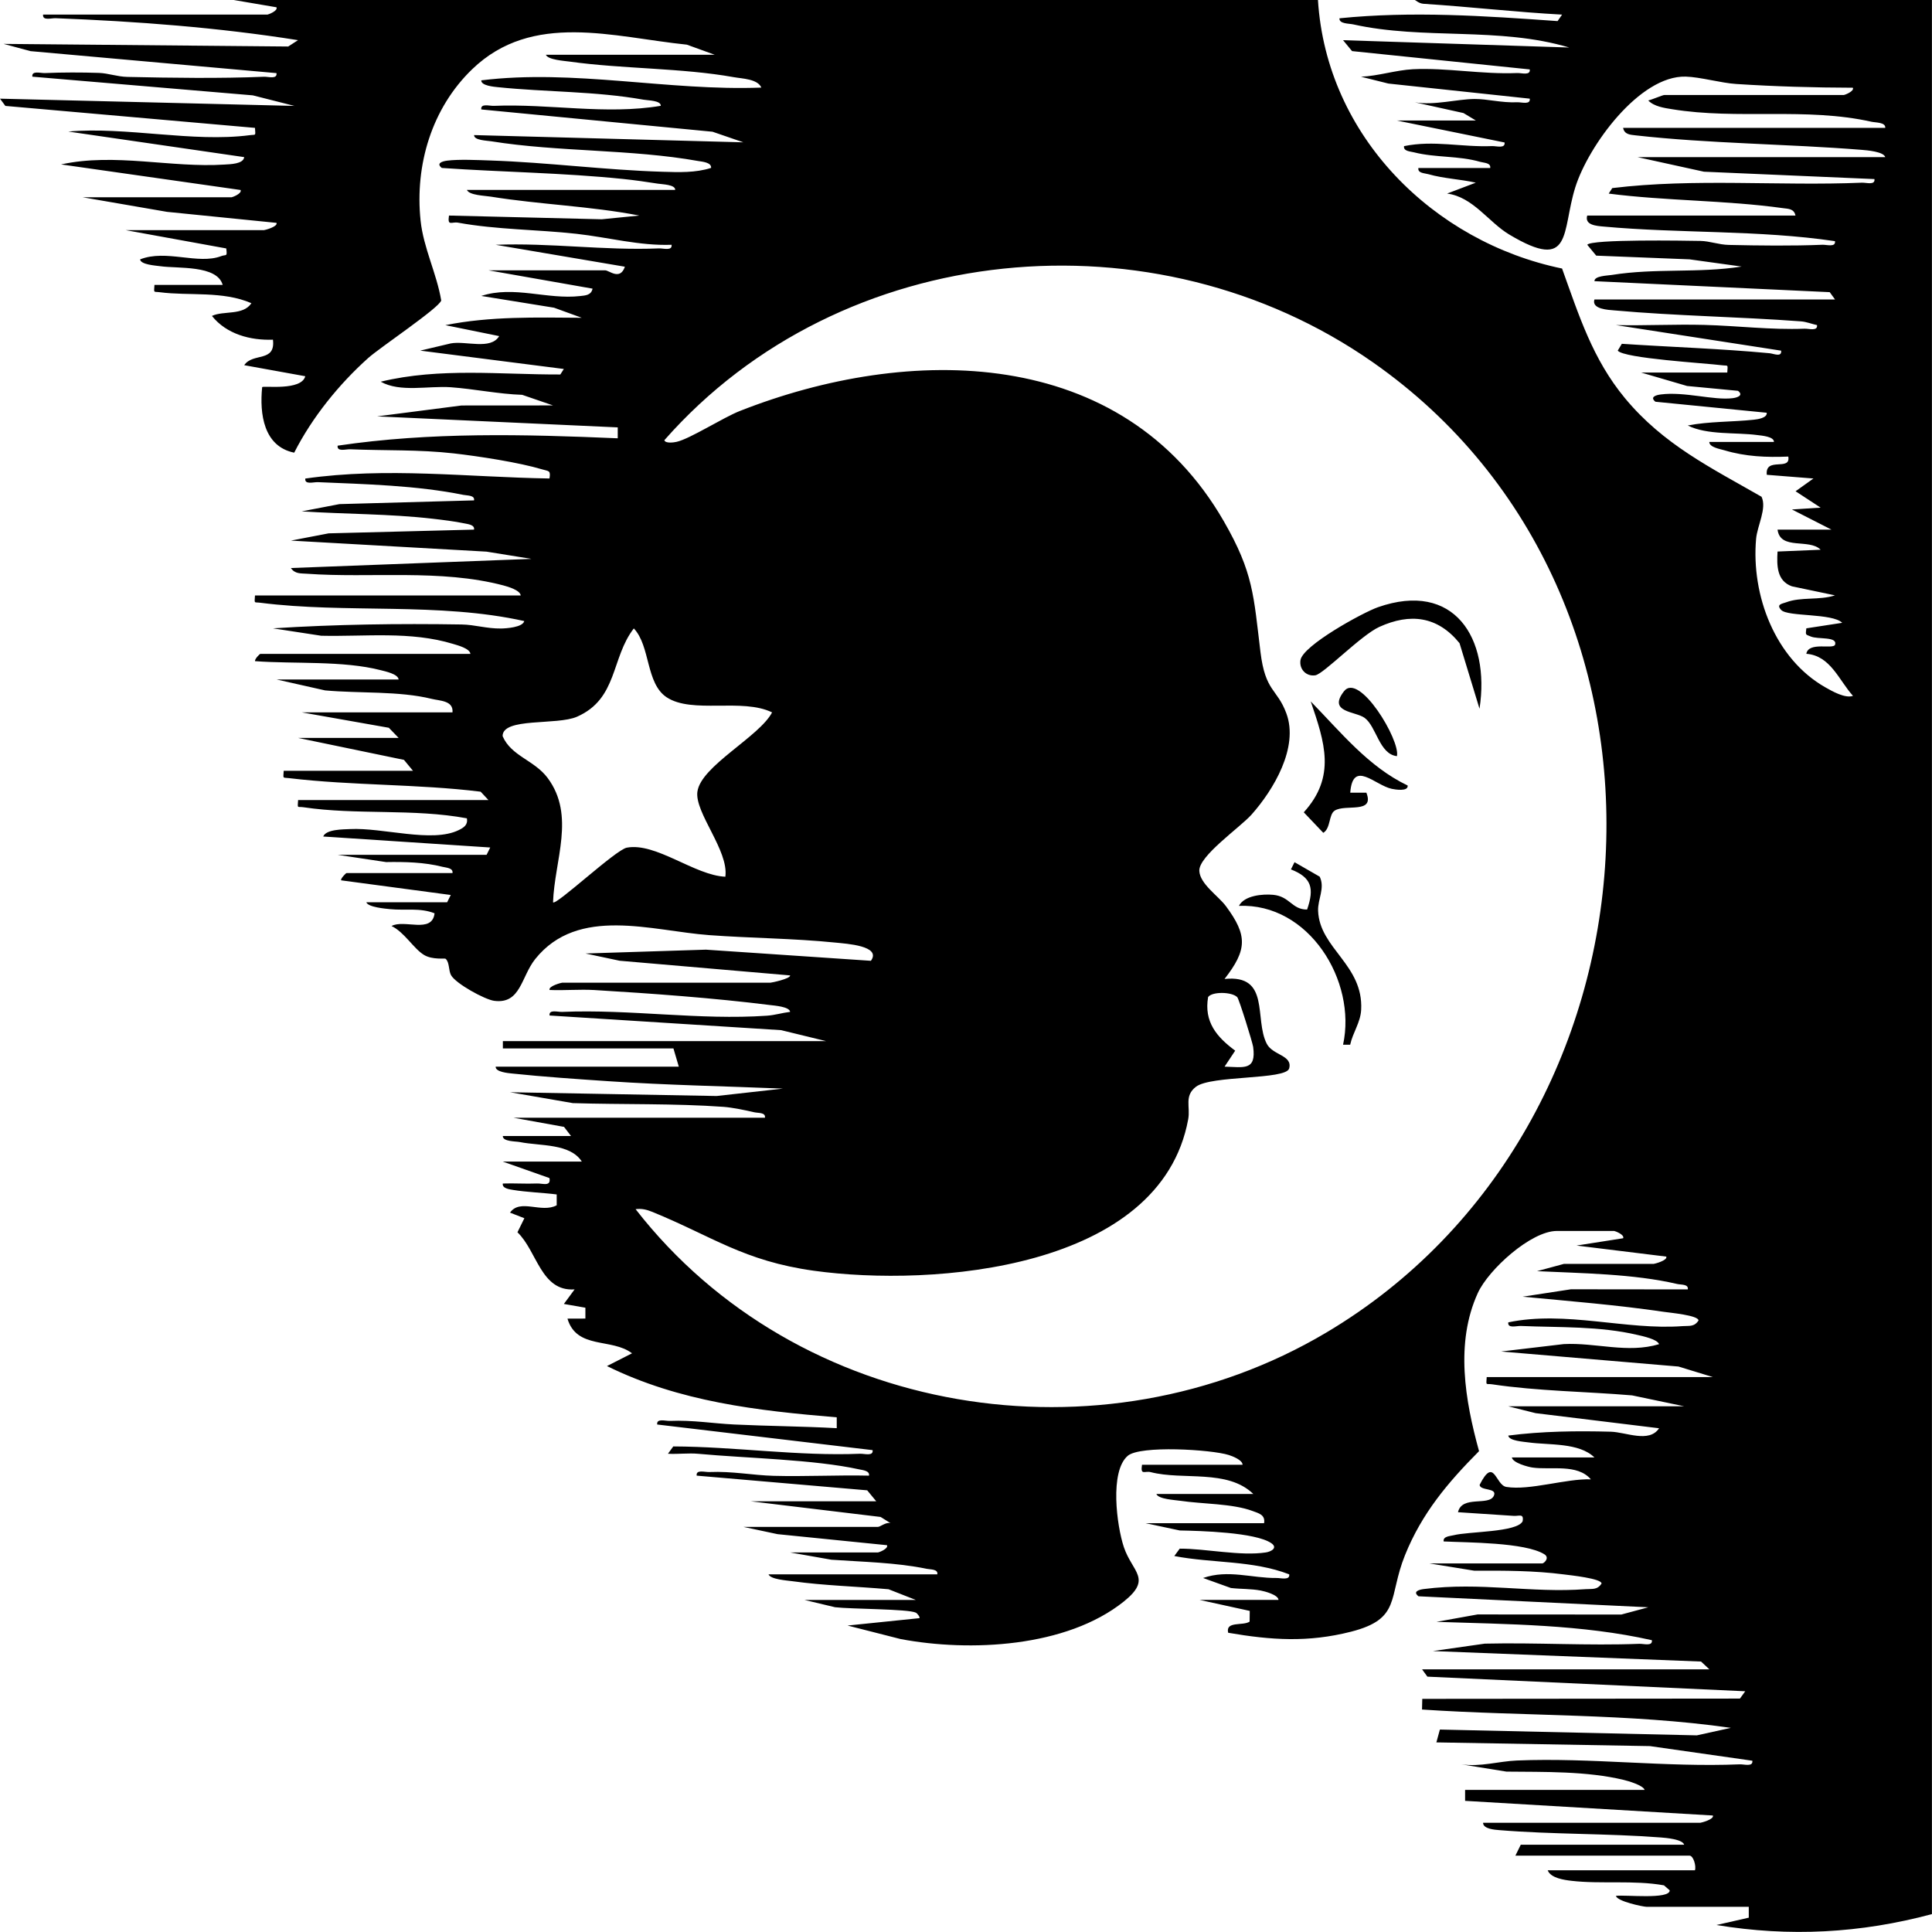
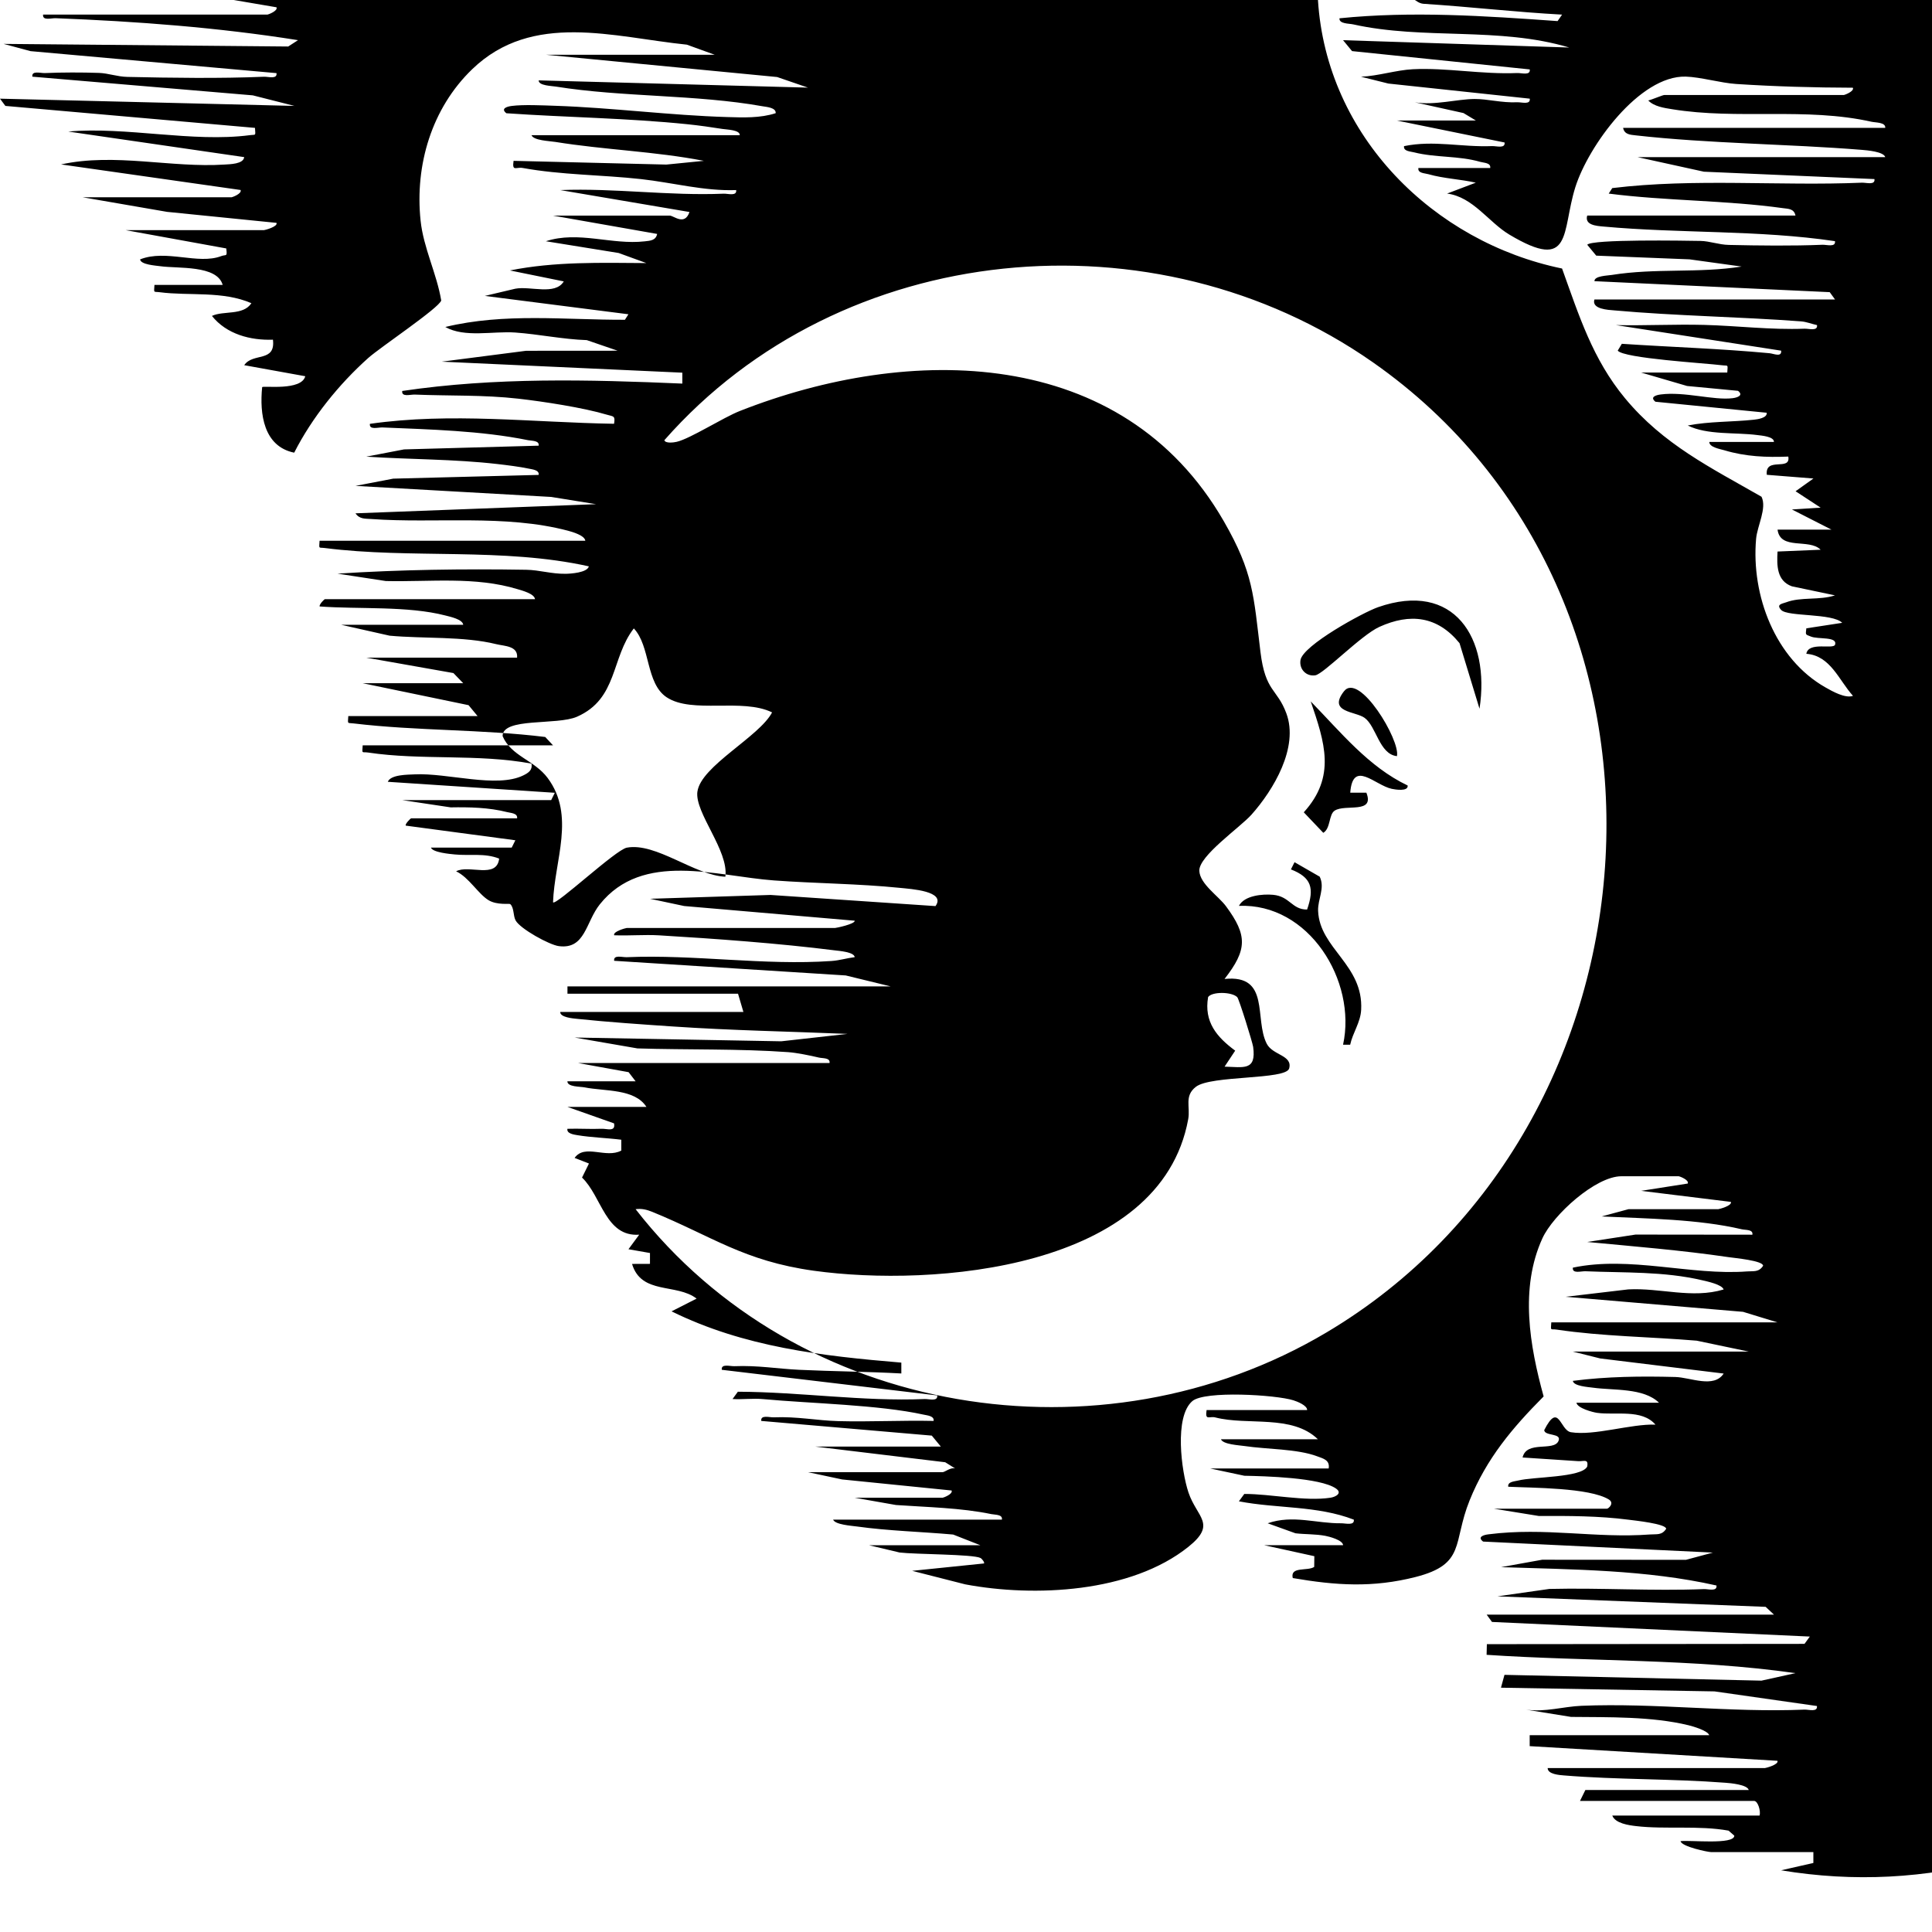
<svg xmlns="http://www.w3.org/2000/svg" viewBox="0 0 600 600">
-   <path d="m439.4 0c.16 0 1.24 1.09 2.7 1.18 14.37.92 28.66 2.59 43.02 3.36l-1.4 2.01c-22.55-1.61-45.2-3.15-67.73-.87-.18 1.75 2.96 1.6 4.25 1.89 22 4.89 45.27.66 67.11 7.19l-70.25-2.28 2.79 3.39 55.19 5.69c.26 1.98-2.53 1.07-3.89 1.12-11.03.46-21.94-1.7-32.4-1.18-5.18.26-10.85 2.11-16.12 2.33l8.5 2.12 43.91 4.69c.26 1.99-2.52 1.06-3.88 1.12-4.91.22-9.23-1.05-13.28-1.02-5.48.05-12.5 2.06-18.52 1.03l15.1 3.34 3.85 2.32h-24.54l33.45 6.82c.26 1.98-2.53 1.07-3.89 1.12-9.54.38-18.12-1.89-27.33.01-.26 1.6 1.97 1.64 3.1 1.93 6.72 1.7 13.88 1.01 20.54 2.95 1.17.34 3.37.26 3.12 1.92h-22.31c-.25 1.65 1.96 1.58 3.12 1.92 4.76 1.36 9.9 1.54 14.71 2.63l-8.91 3.38c8.04 1.04 12.89 8.89 19.29 12.72 19.83 11.86 16.18-.89 20.54-14.72 4.02-12.76 19.89-34.71 34.28-34.32 4.56.13 10.95 1.99 15.68 2.29 12.02.78 24.19 1.13 36.23 1.16.48 1.14-2.6 2.26-2.78 2.26h-55.76c-.52 0-3.82 1.43-5.01 1.7 1.79 1.87 4.94 2.32 7.37 2.71 20.43 3.35 41.53-.67 61.97 3.9 1.31.29 4.43.14 4.26 1.9h-81.41c.41 2.06 2.18 2.13 3.86 2.32 23 2.59 47.15 2.64 70.29 4.51 1.51.12 6.77.54 7.26 2.25h-76.95l20.64 4.53 52.96 2.29c.26 1.98-2.53 1.07-3.89 1.12-25.82 1.08-51.8-1.43-77.54 1.68l-1.1 1.71c17.89 2.3 36.26 2.03 54.12 4.52 1.68.23 3.44.15 3.88 2.3h-64.68c-.87 2.98 2.92 3.22 5 3.41 23.92 2.19 48.15 1.02 71.95 4.54.26 1.98-2.53 1.07-3.89 1.12-9.35.39-19.67.26-29.06.05-3.18-.07-5.92-1.19-8.82-1.24-4.82-.08-33.84-.59-35.17 1.19l2.79 3.38 28.98 1.15 16.18 2.24c-13.51 2.12-26.67.42-40.37 2.61-1.32.21-5.41.28-5.34 1.93l73.06 3.41 1.65 2.27h-74.72c-.97 3.04 4.39 3.24 6.14 3.39 19.23 1.73 38.73 1.97 57.99 3.41 1.76.13 3.32.81 5 1.16.27 1.97-2.53 1.07-3.88 1.12-10.57.4-20.83-.91-31.19-1.18-9.1-.24-18.27.26-27.36.06l51.29 7.94c.23 2.14-2.34.92-3.57.8-15.27-1.44-30.61-1.91-45.91-2.93l-1.27 2.12c1.87 2.41 27.29 3.9 32.36 4.54 2.03.26 1.82-.44 1.66 2.26h-26.77l14.29 4.18 15.81 1.5c1.8 1.4-.14 2.1-1.67 2.29-5.93.73-14.94-2.12-22.32-1.16-1.53.2-3.45.79-1.66 2.26l34.57 3.42c.2 1.65-2.92 2.04-3.99 2.16-6.74.73-13.85.49-20.53 1.8 6.04 3.02 14.88 2.08 21.61 2.97 1.22.16 5.22.44 5.15 2.14h-20.07c-.02 1.66 3.4 2.2 4.7 2.59 6.57 1.97 13.01 2.23 19.83 1.95.83 4.66-7.26-.08-6.68 5.66l14.49 1.15-5.55 3.96 7.78 5.09-8.91.57 12.26 6.25h-16.73c.84 6.52 9.84 2.65 13.38 6.25l-13.38.56c-.25 4.31-.26 9.11 4.45 10.8l13.39 2.81c-4.82 1.6-10.58.41-15.17 2.16-1.16.44-3.22.59-1.54 2.38 2.02 2.15 15.94.94 18.95 3.99l-11.14 1.71c-.3 2.25-.21 1.86 1.38 2.54 2.21.95 8.34-.08 7.55 2.53-.48 1.58-8.25-1.05-8.93 2.84 7.51.56 10.12 8.24 14.49 13.06-2.42.87-6.47-1.44-8.56-2.63-15.62-8.86-23.08-28.56-21.53-46.14.36-4.06 3.41-9.5 1.69-13.06-15.72-9.02-30.48-16.2-42.42-30.62-10.05-12.14-14.26-25.63-19.53-40.26-39.86-8.23-73.18-41.04-75.81-83.41h-336.81l13.38 2.28c.48 1.14-2.6 2.26-2.78 2.26h-69.71c-.25 1.99 2.52 1.08 3.89 1.13 25.22.98 50.41 2.87 75.28 6.82l-3.05 1.97-88.38-.81 8.37 2.25 76.38 6.83c.26 1.98-2.53 1.07-3.89 1.12-13.64.57-28.75.36-42.44.05-3.18-.07-5.87-1.14-8.82-1.24-5.38-.18-11.41-.18-16.79.05-1.36.06-4.15-.86-3.89 1.12l68.47 5.8 12.93 3.28-91.44-2.25 1.66 2.25 77.52 6.82c.16 2.66.37 2-1.65 2.27-17.75 2.31-38.29-2.71-56.33-1.13l54.63 7.94c-.22 2.18-4.48 2.2-6.08 2.31-16.55 1.09-34.09-3.7-50.79-.04l55.75 7.94c.48 1.14-2.6 2.26-2.78 2.26h-46.28l26.22 4.53 34 3.42c.45 1.2-3.67 2.26-3.9 2.26h-42.94l31.23 5.68c.35 2.76-.02 1.8-1.55 2.38-7.21 2.75-17.11-2.18-25.21 1.02.19 1.65 4.86 1.92 6.27 2.12 5.49.78 17.63-.42 19.38 5.81h-21.19c-.15 2.66-.38 2.01 1.65 2.27 9.11 1.19 19.56-.47 28.46 3.41-2.59 3.92-8.63 2.24-12.26 3.95 4.54 5.69 11.97 7.64 18.95 7.38.85 7.18-6.25 3.92-8.92 7.92l18.96 3.43c-1.2 4.61-12.88 2.88-13.39 3.38-.84 8.34.47 18.43 9.95 20.36 5.57-10.96 13.9-21.26 22.99-29.4 3.66-3.28 22.07-15.58 22.67-17.87-1.39-8.36-5.53-16.33-6.41-24.82-1.81-17.3 3.49-34.91 16.02-46.99 18.74-18.07 43.85-9.97 66.68-7.63l8.63 3.13h-52.42c.63 1.58 5.69 1.89 7.39 2.13 16.47 2.3 34.86 1.94 51.01 4.84 2.62.47 7.35.53 8.52 3.23-29 1.1-58.12-5.79-86.98-2.25-.1 1.67 4.01 2 5.15 2.12 15.08 1.56 30.24 1.22 45.25 3.89 1.38.25 5.4.22 5.35 1.9-17.14 2.87-34.46-.71-51.86.01-1.36.06-4.15-.86-3.89 1.12l71.82 6.92 9.58 3.29-83.63-2.25c-.07 1.65 4.02 1.71 5.34 1.93 20.89 3.34 43.47 2.41 64.25 6.12 1.19.21 4.17.4 4.01 2.14-4.82 1.56-10.05 1.35-15.09 1.2-17.74-.53-35.71-2.91-53.43-3.5-3.89-.13-9.8-.42-13.46.05-1.63.21-3.46.86-1.65 2.27 18.67 1.29 37.69 1.5 56.31 3.42 3.39.35 7.46.92 10.83 1.46 1.33.21 5.42.27 5.34 1.94h-64.68c.68 1.67 5.6 1.79 7.43 2.09 15.3 2.47 30.87 2.92 46.1 5.87l-11.65 1.16-47.45-1.16c-.52 3.46.84 1.85 2.81 2.21 12 2.19 24.65 2.12 36.77 3.46 9.88 1.1 19.6 3.77 29.55 3.41.26 1.98-2.53 1.07-3.89 1.12-17.03.71-33.75-1.78-50.75-1.12l40.14 6.81c-1.5 4.39-4.89 1.12-6.13 1.12h-36.25l32.34 5.69c-.42 2.06-2.19 2.11-3.86 2.3-10.26 1.17-20.6-3.34-30.7-.03l22.6 3.65 8.61 3.13c-14.21-.09-28.39-.51-42.37 2.29l16.72 3.4c-2.65 4.41-10.37 1.39-15.04 2.27l-9.48 2.24 44.6 5.7-1.09 1.71c-18.68.06-37.38-2.21-55.78 2.24 6.04 3.4 14.77 1.23 21.73 1.72 7.31.52 14.84 2.12 22.21 2.36l9.58 3.29-28.42.02-26.21 3.38 74.72 3.42v3.39c-29.1-1.25-58.1-1.99-86.99 2.29-.26 1.98 2.53 1.07 3.89 1.12 10.8.45 21.4.05 32.21 1.28 7.72.88 20.21 2.79 27.5 4.98 1.97.59 2.62.23 2.19 2.81-25.4-.41-50.56-3.59-75.83.02-.26 1.98 2.53 1.07 3.89 1.12 14.79.63 30.65 1 45.21 3.95 1.2.24 3.6.08 3.3 1.71l-41.8 1.16-11.72 2.25c13.46.88 27.3.75 40.69 2.29 2.91.33 7 .84 9.76 1.43 1.07.23 3.35.41 3.07 1.95l-45.15 1.16-11.72 2.25 60.76 3.43 13.95 2.25-74.71 2.84c1.27 1.88 3.05 1.63 4.95 1.77 19.7 1.43 41.55-1.54 61.1 3.65 1.3.35 5.15 1.45 5.32 3.1h-82.53c-.15 2.7-.37 2 1.66 2.26 26.69 3.41 55.32-.24 81.97 5.69-.49 1.97-5.67 2.29-7.21 2.31-4.48.06-8.09-1.18-12.24-1.25-19.56-.32-39.13-.05-58.6 1.2l15 2.3c13.67.31 27.73-1.5 40.99 2.55 1.38.42 5.14 1.39 5.34 3.08h-65.24c-.19 0-1.75 1.53-1.67 2.26 12.2.91 27.37-.22 39.07 2.81 1.39.36 5.36 1.17 5.54 2.88h-37.92l15.07 3.39c10.51.97 22.99.13 33.1 2.63 2.53.63 6.81.5 6.48 4.19h-46.84l27.07 4.79 3.04 3.15h-31.23l32.89 6.82 2.8 3.39h-40.15c-.14 2.6-.41 2.03 1.65 2.28 19.64 2.35 39.91 1.79 59.51 4.21l2.42 2.59h-59.11c-.19 2.84-.28 1.95 1.68 2.24 16.53 2.48 34.05.34 50.73 3.44.4 2.03-.96 2.89-2.53 3.66-8.27 4.06-23.56-.84-33.77-.32-2.07.11-7.41.03-8.31 2.31l51.87 3.41-1.13 2.27h-46.28l15.07 2.26c5.82-.1 11.85.03 17.52 1.47 1.14.29 3.35.32 3.1 1.94h-32.9c-.21 0-1.99 1.82-1.67 2.26l34.03 4.55-1.13 2.27h-25.09c.54 1.52 5.88 1.98 7.39 2.13 4.63.47 9.29-.5 13.8 1.29-.75 6.44-9.42 1.77-13.37 3.95 3.94 1.83 6.9 7.08 10.13 9 2.62 1.55 6.41.95 6.67 1.17 1.24 1.09.88 3.61 1.68 5.08 1.44 2.63 10.49 7.6 13.41 7.98 8.25 1.09 8.33-7.47 12.75-12.99 13.33-16.62 36.15-8.73 54.07-7.41 12.77.94 26.36 1.01 39.01 2.3 3.61.37 14.52 1.01 11.16 5.67l-51.24-3.46-37.4 1.19 10.6 2.25 52.96 4.56c.07 1.05-5.8 2.26-6.13 2.26h-64.68c-.22 0-4.35 1.06-3.9 2.26 4.61.2 9.3-.25 13.92.02 17.37 1.04 37.33 2.49 54.52 4.66 1.35.17 6.1.5 6.26 2.12-2.43.29-4.73 1.02-7.2 1.19-20.92 1.45-42.44-2.07-63.62-1.18-1.36.06-4.15-.86-3.89 1.12l71.92 4.55 13.95 3.4h-100.37v2.27h52.97l1.67 5.67h-56.88c-.1 1.68 4 2.01 5.15 2.13 9.56 1.01 20.35 1.74 29.99 2.39 17.97 1.22 36.08 1.54 54.07 2.29l-20.58 2.3-64.17-1.17 19.52 3.38c15.3.48 31.62.06 46.81 1.16 2.71.2 6.79 1.04 9.51 1.68 1.25.29 3.6 0 3.33 1.7h-78.07l15.67 2.84 2.18 2.84h-21.19c-.02 1.77 3.92 1.6 5.39 1.89 6.27 1.25 15.5.35 19.15 6.05h-24.54l14.49 5.12c.53 2.75-2.17 1.61-3.88 1.68-3.52.15-7.09-.12-10.6.01-.3 1.49 2.05 1.8 3.05 1.97 4.38.73 9.24.86 13.68 1.42v3.37c-4.77 2.56-11.34-2.18-14.5 2.28l4.46 1.74-2.15 4.36c6.14 5.88 7.28 18.46 17.75 17.74l-3.33 4.52 6.68 1.17v3.37s-5.57.02-5.57.02c2.88 9.65 13.78 5.94 20.05 10.77l-7.78 3.96c22.56 11.11 46.63 13.85 71.36 15.92v3.37c-10.55-.58-21.2-.64-31.77-1.14-6.76-.32-12.82-1.42-20.1-1.12-1.36.05-4.15-.86-3.89 1.12l66.9 7.96c.26 1.98-2.53 1.07-3.89 1.12-19.16.8-38.79-2.21-58.02-2.27l-1.65 2.27c3.12.18 6.34-.27 9.46.02 15.01 1.39 35.88 1.74 49.91 4.83 1.08.24 3.34.4 3.07 1.95-9.84-.22-19.75.32-29.59.06-6.61-.18-12.8-1.48-20.04-1.18-1.36.06-4.15-.86-3.89 1.12l52.96 4.56 2.8 3.4h-39.03l40.39 4.87 3.1 1.93c-1.38-.43-3.23 1.15-3.9 1.15h-41.82l10.61 2.26 34 3.43c.48 1.14-2.6 2.25-2.78 2.25h-27.32l12.83 2.26c9.66.68 20.14.86 29.58 2.82 1.22.25 3.59.06 3.31 1.72h-52.42c.63 1.58 5.69 1.89 7.39 2.13 9.84 1.37 19.98 1.62 29.89 2.5l8.45 3.32h-34.57l9.49 2.26c4.87.59 22.76.52 25.1 1.69.51.26 1.4 1.46 1.1 1.71l-22.3 2.29 16.49 4.2c21.45 4.04 51.46 2.63 69.3-11.66 8.91-7.14 2.64-9.1.02-16.88-2.21-6.6-4.47-23.53 1.21-28.38 3.86-3.29 25.96-1.96 31.38-.24 1.1.35 4.28 1.55 4.27 3.03h-31.23c-.53 3.44.84 1.81 2.71 2.29 10.09 2.6 23.8-1.03 31.86 6.78h-30.11c.65 1.62 5.65 1.85 7.4 2.11 6.78 1.02 16.29.84 22.51 3.19 1.81.68 3.99 1.14 3.54 3.77h-36.8l10.61 2.26c6.26.12 23.55.56 28.45 3.96 2.1 1.46-.11 2.62-1.69 2.86-7.92 1.21-18.59-1.2-26.77-1.17l-1.68 2.29c11.82 2.28 24.32 1.29 35.69 5.69.28 1.93-2.58 1.12-3.9 1.13-7.73.09-15.02-2.72-22.85 0l8.64 3.11c3.12.36 6.15.21 9.26.79 1.14.21 5.44 1.31 5.52 2.9h-24.54l15.61 3.42-.04 3.33c-2.04 1.4-7.55-.25-6.66 3.46 13.39 2.3 24.81 3.07 38.15-.33 15.69-4.01 11.44-10.57 16.77-23.78 5.24-13 13.31-22.56 22.99-32.29-4.33-15.72-7.46-33.59-.39-49.09 3.35-7.35 16.56-19.29 24.53-19.29h17.84c.18 0 3.26 1.11 2.78 2.26l-14.48 2.27 27.87 3.43c.45 1.2-3.67 2.26-3.9 2.26h-27.88l-8.36 2.26c13.91.67 29.94.81 43.5 3.98 1.24.29 3.61 0 3.32 1.69l-36.29-.04-15 2.3c14.61 1.39 29.36 2.57 43.89 4.71 1.83.27 10.75 1.08 10.73 2.68-1.34 2.07-2.95 1.6-4.95 1.75-17.48 1.32-36.41-4.9-54.13-1.17-.26 1.98 2.53 1.07 3.89 1.12 12.1.51 24.42 0 36.29 2.8 1.54.36 6.12 1.31 6.65 2.86-9.86 2.94-19.62-.55-29.6-.03l-19.46 2.3 55.08 4.67 10.71 3.28h-70.26c-.19 2.84-.28 1.95 1.68 2.24 14.08 2.11 29.24 2.24 43.48 3.44l16.18 3.39h-54.65l8.5 2.13 38.34 4.69c-3.06 4.67-10.28 1.19-15 1.07-10.63-.28-21.33-.16-31.83 1.2.19 1.65 4.86 1.92 6.27 2.12 6.3.89 15.68-.02 20.49 4.68h-25.65c.3 1.7 5.1 2.95 6.4 3.13 5.77.83 13.88-1.27 18.14 3.66-7.66-.27-19.02 3.54-26.25 2.36-3.44-.56-3.74-9.65-8.3-.64.16 1.93 5.58.81 4.42 3.38-1.49 3.32-9.89-.26-11.14 5.11 5.77.39 11.52.76 17.31 1.14 1.66.11 3.22-.86 2.76 1.69-1.77 3.44-16.7 3.12-21.42 4.32-1.12.29-3.36.32-3.1 1.93 7.4.37 25.21.26 31.24 3.96 1.84 1.13-.12 2.86-.58 2.86h-35.13l13.95 2.26c9.26-.04 18.68-.03 27.86 1.16 1.96.25 11.72 1.27 11.7 2.83-1.34 2.07-2.95 1.6-4.95 1.75-16.96 1.27-32.58-2.3-50.24-.04-1.52.19-3.54.8-1.66 2.25l71.36 3.42-8.37 2.25-44.64-.03-12.77 2.3c22.34.75 45.12.79 66.9 5.7.26 1.98-2.53 1.07-3.89 1.12-15.96.63-32.04-.43-48.01-.05l-16.12 2.3 83.29 3.26 2.58 2.42h-89.22l1.65 2.27 98.71 4.54-1.65 2.27-98.65.09-.08 3.31c31.91 2.13 64.17 1.16 95.91 5.69l-10.55 2.33-79.81-1.8-1.09 3.99 66.34 1.15 31.79 4.54c.26 1.98-2.53 1.07-3.89 1.12-23.09.96-46.12-2.13-69.21-1.19-5.65.23-11.33 2.04-17.23 1.2l13.95 2.25c11.75.12 25.04-.18 36.49 2.59 1.36.33 5.95 1.65 6.44 3.09h-55.76v3.4s76.95 4.55 76.95 4.55c.45 1.2-3.67 2.26-3.9 2.26h-67.47c0 1.93 3.7 2.17 5.01 2.28 16.53 1.36 33.62 1.01 50.18 2.28 1.49.11 6.78.55 7.26 2.25h-50.74l-1.67 3.4h54.09c1.18 0 2.12 3.22 1.67 4.54h-45.73c.92 2.45 5.2 3.02 7.38 3.27 9.01 1.07 19.45-.27 28.73 1.41l1.79 1.56c0 2.91-13.85 1.31-16.7 1.71.32 1.71 8.51 3.39 9.47 3.39h31.78v3.38s-10.03 2.28-10.03 2.28c22.68 3.75 44.75 2.56 66.91-3.39v-594.44h-160.6zm-222.82 245.86c-.87 6.55 9.78 18.26 8.69 26.41-9.49-.38-21.54-10.72-30.61-9.02-3.46.65-22.07 18.12-22.91 16.97.45-13.07 7.02-26.92-1.66-38.6-4.15-5.58-11.34-6.78-14-13.01-.05-5.87 16.85-3.28 23.11-6.03 12.7-5.59 10.52-18.23 17.64-27.42 5.2 5.5 3.66 17.05 10.19 21.38 7.92 5.25 23.47.15 32.75 4.7-3.97 7.58-22.13 16.67-23.19 24.62zm195.28 168c-69.83 41.43-164.16 26.35-214.47-38.34 1.92-.26 3.5.15 5.27.87 18.53 7.57 28.33 15.23 50.09 18.25 37 5.13 107.69-.31 116.26-47.06.71-3.87-1.31-7.19 2.38-10.06 4.67-3.64 27.99-2.11 28.97-5.7 1.13-4.14-5.09-4.06-6.95-7.66-3.98-7.71 1.22-21.62-13.12-20.13 7.04-9.05 7.19-13.48.46-22.58-2.39-3.24-8.07-6.88-8.29-10.98-.24-4.62 12.65-13.49 16.2-17.47 6.83-7.67 14.75-20.89 10.83-31.46-2.89-7.8-6.51-6.58-8.04-19.05-2.15-17.56-2.16-24.59-11.38-40.61-31.55-54.78-97.74-54.95-150.32-34.24-5.25 2.07-15.35 8.58-19.59 9.57-.88.21-3.51.57-3.84-.5 54.96-62.5 152.41-71.52 220.05-24.19 104.29 72.98 93.2 237.43-14.51 301.34zm-36.67-104.22c1.25-1.75 7.39-1.65 9.05.04.56.57 4.75 14.08 4.94 15.44 1.04 7.55-3.04 6.27-8.88 6.14l3.3-4.97c-5.76-4.25-9.73-8.97-8.41-16.64zm84.28-89.56-6.2-20.34c-6.86-8.44-15.37-9.38-24.89-5.06-5.71 2.59-17.32 14.64-19.9 15.04-2.76.43-5.03-1.82-4.61-4.69.66-4.56 19.41-14.83 24.08-16.46 23.62-8.26 34.88 9.53 31.53 31.51zm-22.31 23.85c.26 1.99-3.94 1.26-4.94 1.05-5.23-1.12-12.1-9.21-12.89 1.2h5.01c2.65 6.71-6.57 3.42-9.86 5.58-1.86 1.22-1.2 5.49-3.52 6.88l-6.06-6.37c10.08-11.11 6.51-21.67 2.16-34.44 9.28 9.5 17.92 20.31 30.09 26.11zm-17.85 80.52h-2.21c4.32-19.89-10.68-44.05-32.34-43.12 1.69-3.27 7.39-3.73 10.59-3.44 5.24.47 5.82 4.6 10.58 4.58 2.31-6.66 1.37-9.97-5.02-12.47l1.12-2.24 7.82 4.5c1.71 3.57-.64 6.94-.5 10.62.46 11.71 14.13 16.75 13.37 30.75-.21 3.92-2.62 7.1-3.41 10.81zm14.51-89.62c-5.49-.62-6.35-9.22-10.04-11.9-2.83-2.05-11.52-1.65-6.4-8.24 4.74-6.11 17.57 15.25 16.45 20.13z" />
+   <path d="m439.4 0c.16 0 1.24 1.09 2.7 1.18 14.37.92 28.66 2.59 43.02 3.36l-1.4 2.01c-22.55-1.61-45.2-3.15-67.73-.87-.18 1.75 2.96 1.6 4.25 1.89 22 4.89 45.27.66 67.11 7.19l-70.25-2.28 2.79 3.39 55.19 5.69c.26 1.98-2.53 1.07-3.89 1.12-11.03.46-21.94-1.7-32.4-1.18-5.18.26-10.85 2.11-16.12 2.33l8.5 2.12 43.91 4.69c.26 1.99-2.52 1.06-3.88 1.12-4.91.22-9.23-1.05-13.28-1.02-5.48.05-12.5 2.06-18.52 1.03l15.1 3.34 3.85 2.32h-24.54l33.45 6.82c.26 1.98-2.53 1.07-3.89 1.12-9.54.38-18.12-1.89-27.33.01-.26 1.6 1.97 1.64 3.1 1.93 6.72 1.7 13.88 1.01 20.54 2.95 1.17.34 3.37.26 3.12 1.92h-22.31c-.25 1.65 1.96 1.58 3.12 1.92 4.76 1.36 9.9 1.54 14.71 2.63l-8.91 3.38c8.04 1.04 12.89 8.89 19.29 12.72 19.83 11.86 16.18-.89 20.54-14.72 4.02-12.76 19.89-34.71 34.28-34.32 4.56.13 10.95 1.99 15.68 2.29 12.02.78 24.19 1.13 36.23 1.16.48 1.14-2.6 2.26-2.78 2.26h-55.76c-.52 0-3.82 1.43-5.01 1.7 1.79 1.87 4.94 2.32 7.37 2.71 20.43 3.35 41.53-.67 61.97 3.9 1.31.29 4.43.14 4.26 1.9h-81.41c.41 2.06 2.18 2.13 3.86 2.32 23 2.59 47.15 2.64 70.29 4.51 1.51.12 6.77.54 7.26 2.25h-76.95l20.64 4.53 52.96 2.29c.26 1.98-2.53 1.07-3.89 1.12-25.82 1.08-51.8-1.43-77.54 1.68l-1.1 1.71c17.89 2.3 36.26 2.03 54.12 4.52 1.68.23 3.44.15 3.88 2.3h-64.68c-.87 2.98 2.92 3.22 5 3.41 23.92 2.19 48.15 1.02 71.95 4.54.26 1.98-2.53 1.07-3.89 1.12-9.35.39-19.67.26-29.06.05-3.18-.07-5.92-1.19-8.82-1.24-4.82-.08-33.84-.59-35.17 1.19l2.79 3.38 28.98 1.15 16.18 2.24c-13.51 2.12-26.67.42-40.37 2.61-1.32.21-5.41.28-5.34 1.93l73.06 3.41 1.65 2.27h-74.72c-.97 3.04 4.39 3.24 6.14 3.39 19.23 1.73 38.73 1.97 57.99 3.41 1.76.13 3.32.81 5 1.16.27 1.97-2.53 1.07-3.88 1.12-10.57.4-20.83-.91-31.19-1.18-9.1-.24-18.27.26-27.36.06l51.29 7.94c.23 2.14-2.34.92-3.57.8-15.27-1.44-30.61-1.91-45.91-2.93l-1.27 2.12c1.87 2.41 27.29 3.9 32.36 4.54 2.03.26 1.82-.44 1.66 2.26h-26.77l14.29 4.18 15.81 1.5c1.8 1.4-.14 2.1-1.67 2.29-5.93.73-14.94-2.12-22.32-1.16-1.53.2-3.45.79-1.66 2.26l34.57 3.42c.2 1.65-2.92 2.04-3.99 2.16-6.74.73-13.85.49-20.53 1.8 6.04 3.02 14.88 2.08 21.61 2.97 1.22.16 5.22.44 5.15 2.14h-20.07c-.02 1.66 3.4 2.2 4.7 2.59 6.57 1.97 13.01 2.23 19.83 1.95.83 4.66-7.26-.08-6.68 5.66l14.49 1.15-5.55 3.96 7.78 5.09-8.91.57 12.26 6.25h-16.73c.84 6.52 9.84 2.65 13.38 6.25l-13.38.56c-.25 4.31-.26 9.11 4.45 10.8l13.39 2.81c-4.82 1.6-10.58.41-15.17 2.16-1.16.44-3.22.59-1.54 2.38 2.02 2.15 15.94.94 18.95 3.99l-11.14 1.71c-.3 2.25-.21 1.86 1.38 2.54 2.21.95 8.34-.08 7.55 2.53-.48 1.58-8.25-1.05-8.93 2.84 7.51.56 10.12 8.24 14.49 13.06-2.42.87-6.47-1.44-8.56-2.63-15.62-8.86-23.08-28.56-21.53-46.14.36-4.06 3.41-9.5 1.69-13.06-15.72-9.02-30.48-16.2-42.42-30.62-10.05-12.14-14.26-25.63-19.53-40.26-39.86-8.23-73.18-41.04-75.81-83.41h-336.81l13.38 2.28c.48 1.14-2.6 2.26-2.78 2.26h-69.71c-.25 1.99 2.52 1.08 3.89 1.13 25.22.98 50.41 2.87 75.28 6.82l-3.05 1.97-88.38-.81 8.37 2.25 76.38 6.83c.26 1.98-2.53 1.07-3.89 1.12-13.64.57-28.75.36-42.44.05-3.18-.07-5.87-1.14-8.82-1.24-5.38-.18-11.41-.18-16.79.05-1.36.06-4.15-.86-3.89 1.12l68.47 5.8 12.93 3.28-91.44-2.25 1.66 2.25 77.52 6.82c.16 2.66.37 2-1.65 2.27-17.75 2.31-38.29-2.71-56.33-1.13l54.63 7.94c-.22 2.18-4.48 2.2-6.08 2.31-16.55 1.09-34.09-3.7-50.79-.04l55.75 7.94c.48 1.14-2.6 2.26-2.78 2.26h-46.28l26.22 4.53 34 3.42c.45 1.2-3.67 2.26-3.9 2.26h-42.94l31.23 5.68c.35 2.76-.02 1.8-1.55 2.38-7.21 2.75-17.11-2.18-25.21 1.02.19 1.65 4.86 1.92 6.27 2.12 5.49.78 17.63-.42 19.38 5.81h-21.19c-.15 2.66-.38 2.01 1.65 2.27 9.11 1.19 19.56-.47 28.46 3.41-2.59 3.92-8.63 2.24-12.26 3.95 4.54 5.69 11.97 7.64 18.95 7.38.85 7.18-6.25 3.92-8.92 7.92l18.96 3.43c-1.2 4.61-12.88 2.88-13.39 3.38-.84 8.34.47 18.43 9.95 20.36 5.57-10.96 13.9-21.26 22.99-29.4 3.66-3.28 22.07-15.58 22.67-17.87-1.39-8.36-5.53-16.33-6.41-24.82-1.81-17.3 3.49-34.91 16.02-46.99 18.74-18.07 43.85-9.97 66.68-7.63l8.63 3.13h-52.42l71.82 6.92 9.58 3.29-83.63-2.25c-.07 1.65 4.02 1.71 5.34 1.93 20.89 3.34 43.47 2.41 64.25 6.12 1.19.21 4.17.4 4.01 2.14-4.82 1.56-10.05 1.35-15.09 1.2-17.74-.53-35.71-2.91-53.43-3.5-3.89-.13-9.8-.42-13.46.05-1.63.21-3.46.86-1.65 2.27 18.67 1.29 37.69 1.5 56.31 3.42 3.39.35 7.46.92 10.83 1.46 1.33.21 5.42.27 5.34 1.94h-64.68c.68 1.67 5.6 1.79 7.43 2.09 15.3 2.47 30.87 2.92 46.1 5.87l-11.65 1.16-47.45-1.16c-.52 3.46.84 1.85 2.81 2.21 12 2.19 24.65 2.12 36.77 3.46 9.88 1.1 19.6 3.77 29.55 3.41.26 1.98-2.53 1.07-3.89 1.12-17.03.71-33.75-1.78-50.75-1.12l40.14 6.81c-1.5 4.39-4.89 1.12-6.13 1.12h-36.25l32.34 5.69c-.42 2.06-2.19 2.11-3.86 2.3-10.26 1.17-20.6-3.34-30.7-.03l22.6 3.65 8.61 3.13c-14.21-.09-28.39-.51-42.37 2.29l16.72 3.4c-2.65 4.41-10.37 1.39-15.04 2.27l-9.48 2.24 44.6 5.7-1.09 1.71c-18.68.06-37.38-2.21-55.78 2.24 6.04 3.4 14.77 1.23 21.73 1.72 7.31.52 14.84 2.12 22.21 2.36l9.58 3.29-28.42.02-26.21 3.38 74.72 3.42v3.39c-29.1-1.25-58.1-1.99-86.99 2.29-.26 1.98 2.53 1.07 3.89 1.12 10.8.45 21.4.05 32.21 1.28 7.72.88 20.21 2.79 27.5 4.98 1.97.59 2.62.23 2.19 2.81-25.4-.41-50.56-3.59-75.83.02-.26 1.98 2.53 1.07 3.89 1.12 14.79.63 30.65 1 45.21 3.95 1.2.24 3.6.08 3.3 1.71l-41.8 1.16-11.72 2.25c13.46.88 27.3.75 40.69 2.29 2.91.33 7 .84 9.76 1.43 1.07.23 3.35.41 3.07 1.95l-45.15 1.16-11.72 2.25 60.76 3.43 13.95 2.25-74.71 2.84c1.27 1.88 3.05 1.63 4.95 1.77 19.7 1.43 41.55-1.54 61.1 3.65 1.3.35 5.15 1.45 5.32 3.1h-82.53c-.15 2.7-.37 2 1.66 2.26 26.69 3.41 55.32-.24 81.97 5.69-.49 1.97-5.67 2.29-7.21 2.31-4.48.06-8.09-1.18-12.24-1.25-19.56-.32-39.13-.05-58.6 1.2l15 2.3c13.67.31 27.73-1.5 40.99 2.55 1.38.42 5.14 1.39 5.34 3.08h-65.24c-.19 0-1.75 1.53-1.67 2.26 12.2.91 27.37-.22 39.07 2.81 1.39.36 5.36 1.17 5.54 2.88h-37.92l15.07 3.39c10.51.97 22.99.13 33.1 2.63 2.53.63 6.81.5 6.48 4.19h-46.84l27.07 4.79 3.04 3.15h-31.23l32.89 6.82 2.8 3.39h-40.15c-.14 2.6-.41 2.03 1.65 2.28 19.64 2.35 39.91 1.79 59.51 4.21l2.42 2.59h-59.11c-.19 2.84-.28 1.95 1.68 2.24 16.53 2.48 34.05.34 50.73 3.44.4 2.03-.96 2.89-2.53 3.66-8.27 4.06-23.56-.84-33.77-.32-2.07.11-7.41.03-8.31 2.31l51.87 3.41-1.13 2.27h-46.28l15.07 2.26c5.82-.1 11.85.03 17.52 1.47 1.14.29 3.35.32 3.1 1.94h-32.9c-.21 0-1.99 1.82-1.67 2.26l34.03 4.55-1.13 2.27h-25.09c.54 1.52 5.88 1.98 7.39 2.13 4.63.47 9.29-.5 13.8 1.29-.75 6.44-9.42 1.77-13.37 3.95 3.94 1.83 6.9 7.08 10.13 9 2.62 1.55 6.41.95 6.67 1.17 1.24 1.09.88 3.61 1.68 5.08 1.44 2.63 10.49 7.6 13.41 7.98 8.25 1.09 8.33-7.47 12.75-12.99 13.33-16.62 36.15-8.73 54.07-7.41 12.77.94 26.36 1.01 39.01 2.3 3.61.37 14.52 1.01 11.16 5.67l-51.24-3.46-37.4 1.19 10.6 2.25 52.96 4.56c.07 1.05-5.8 2.26-6.13 2.26h-64.68c-.22 0-4.35 1.06-3.9 2.26 4.61.2 9.3-.25 13.92.02 17.37 1.04 37.33 2.49 54.52 4.66 1.35.17 6.1.5 6.26 2.12-2.43.29-4.73 1.02-7.2 1.19-20.92 1.45-42.44-2.07-63.62-1.18-1.36.06-4.15-.86-3.89 1.12l71.92 4.55 13.95 3.4h-100.37v2.27h52.97l1.67 5.67h-56.88c-.1 1.68 4 2.01 5.15 2.13 9.56 1.01 20.35 1.74 29.99 2.39 17.97 1.22 36.08 1.54 54.07 2.29l-20.58 2.3-64.17-1.17 19.52 3.38c15.3.48 31.62.06 46.81 1.16 2.71.2 6.79 1.04 9.51 1.68 1.25.29 3.6 0 3.33 1.7h-78.07l15.67 2.84 2.18 2.84h-21.19c-.02 1.77 3.92 1.6 5.39 1.89 6.27 1.25 15.5.35 19.15 6.05h-24.54l14.49 5.12c.53 2.75-2.17 1.61-3.88 1.68-3.52.15-7.09-.12-10.6.01-.3 1.49 2.05 1.8 3.05 1.97 4.38.73 9.24.86 13.68 1.42v3.37c-4.77 2.56-11.34-2.18-14.5 2.28l4.46 1.74-2.15 4.36c6.14 5.88 7.28 18.46 17.75 17.74l-3.33 4.52 6.68 1.17v3.37s-5.57.02-5.57.02c2.88 9.65 13.78 5.94 20.05 10.77l-7.78 3.96c22.56 11.11 46.63 13.85 71.36 15.92v3.37c-10.55-.58-21.2-.64-31.77-1.14-6.76-.32-12.82-1.42-20.1-1.12-1.36.05-4.15-.86-3.89 1.12l66.9 7.96c.26 1.98-2.53 1.07-3.89 1.12-19.16.8-38.79-2.21-58.02-2.27l-1.65 2.27c3.12.18 6.34-.27 9.46.02 15.01 1.39 35.88 1.74 49.91 4.83 1.08.24 3.34.4 3.07 1.95-9.84-.22-19.75.32-29.59.06-6.61-.18-12.8-1.48-20.04-1.18-1.36.06-4.15-.86-3.89 1.12l52.96 4.56 2.8 3.4h-39.03l40.39 4.87 3.1 1.93c-1.38-.43-3.23 1.15-3.9 1.15h-41.82l10.61 2.26 34 3.43c.48 1.14-2.6 2.25-2.78 2.25h-27.32l12.83 2.26c9.66.68 20.14.86 29.58 2.82 1.22.25 3.59.06 3.31 1.72h-52.42c.63 1.58 5.69 1.89 7.39 2.13 9.84 1.37 19.98 1.62 29.89 2.5l8.45 3.32h-34.57l9.49 2.26c4.87.59 22.76.52 25.1 1.69.51.26 1.4 1.46 1.1 1.71l-22.3 2.29 16.49 4.2c21.45 4.04 51.46 2.63 69.3-11.66 8.91-7.14 2.64-9.1.02-16.88-2.21-6.6-4.47-23.53 1.21-28.38 3.86-3.29 25.96-1.96 31.38-.24 1.1.35 4.28 1.55 4.27 3.03h-31.23c-.53 3.44.84 1.81 2.71 2.29 10.09 2.6 23.8-1.03 31.86 6.78h-30.11c.65 1.62 5.65 1.85 7.4 2.11 6.78 1.02 16.29.84 22.51 3.19 1.81.68 3.99 1.14 3.54 3.77h-36.8l10.61 2.26c6.26.12 23.55.56 28.45 3.96 2.1 1.46-.11 2.62-1.69 2.86-7.92 1.21-18.59-1.2-26.77-1.17l-1.68 2.29c11.82 2.28 24.32 1.29 35.69 5.69.28 1.93-2.58 1.12-3.9 1.13-7.73.09-15.02-2.72-22.85 0l8.64 3.11c3.12.36 6.15.21 9.26.79 1.14.21 5.44 1.31 5.52 2.9h-24.54l15.61 3.42-.04 3.33c-2.04 1.4-7.55-.25-6.66 3.46 13.39 2.3 24.81 3.07 38.15-.33 15.69-4.01 11.44-10.57 16.77-23.78 5.24-13 13.31-22.56 22.99-32.29-4.33-15.72-7.46-33.59-.39-49.09 3.35-7.35 16.56-19.29 24.53-19.29h17.84c.18 0 3.26 1.11 2.78 2.26l-14.48 2.27 27.87 3.43c.45 1.2-3.67 2.26-3.9 2.26h-27.88l-8.36 2.26c13.91.67 29.94.81 43.5 3.98 1.24.29 3.61 0 3.32 1.69l-36.29-.04-15 2.3c14.61 1.39 29.36 2.57 43.89 4.71 1.83.27 10.75 1.08 10.73 2.68-1.34 2.07-2.95 1.6-4.95 1.75-17.48 1.32-36.41-4.9-54.13-1.17-.26 1.98 2.53 1.07 3.89 1.12 12.1.51 24.42 0 36.29 2.8 1.54.36 6.12 1.31 6.65 2.86-9.86 2.94-19.62-.55-29.6-.03l-19.46 2.3 55.08 4.67 10.71 3.28h-70.26c-.19 2.84-.28 1.95 1.68 2.24 14.08 2.11 29.24 2.24 43.48 3.44l16.18 3.39h-54.65l8.5 2.13 38.34 4.69c-3.06 4.67-10.28 1.19-15 1.07-10.63-.28-21.33-.16-31.83 1.2.19 1.65 4.86 1.92 6.27 2.12 6.3.89 15.68-.02 20.49 4.68h-25.65c.3 1.7 5.1 2.95 6.4 3.13 5.77.83 13.88-1.27 18.14 3.66-7.66-.27-19.02 3.54-26.25 2.36-3.44-.56-3.74-9.65-8.3-.64.16 1.93 5.58.81 4.42 3.38-1.49 3.32-9.89-.26-11.14 5.11 5.77.39 11.52.76 17.31 1.14 1.66.11 3.22-.86 2.76 1.69-1.77 3.44-16.7 3.12-21.42 4.32-1.12.29-3.36.32-3.1 1.93 7.4.37 25.21.26 31.24 3.96 1.84 1.13-.12 2.86-.58 2.86h-35.13l13.95 2.26c9.26-.04 18.68-.03 27.86 1.16 1.96.25 11.72 1.27 11.7 2.83-1.34 2.07-2.95 1.6-4.95 1.75-16.96 1.27-32.58-2.3-50.24-.04-1.52.19-3.54.8-1.66 2.25l71.36 3.42-8.37 2.25-44.64-.03-12.77 2.3c22.34.75 45.12.79 66.9 5.7.26 1.98-2.53 1.07-3.89 1.12-15.96.63-32.04-.43-48.01-.05l-16.12 2.3 83.29 3.26 2.58 2.42h-89.22l1.65 2.27 98.71 4.54-1.65 2.27-98.65.09-.08 3.31c31.91 2.13 64.17 1.16 95.91 5.69l-10.55 2.33-79.81-1.8-1.09 3.99 66.34 1.15 31.79 4.54c.26 1.98-2.53 1.07-3.89 1.12-23.09.96-46.12-2.13-69.21-1.19-5.65.23-11.33 2.04-17.23 1.2l13.95 2.25c11.75.12 25.04-.18 36.49 2.59 1.36.33 5.95 1.65 6.44 3.09h-55.76v3.4s76.95 4.55 76.95 4.55c.45 1.2-3.67 2.26-3.9 2.26h-67.47c0 1.93 3.7 2.17 5.01 2.28 16.53 1.36 33.62 1.01 50.18 2.28 1.49.11 6.78.55 7.26 2.25h-50.74l-1.67 3.4h54.09c1.18 0 2.12 3.22 1.67 4.54h-45.73c.92 2.45 5.2 3.02 7.38 3.27 9.01 1.07 19.45-.27 28.73 1.41l1.79 1.56c0 2.91-13.85 1.31-16.7 1.71.32 1.71 8.51 3.39 9.47 3.39h31.78v3.38s-10.03 2.28-10.03 2.28c22.68 3.75 44.75 2.56 66.91-3.39v-594.44h-160.6zm-222.82 245.86c-.87 6.55 9.78 18.26 8.69 26.41-9.49-.38-21.54-10.72-30.61-9.02-3.46.65-22.07 18.12-22.91 16.97.45-13.07 7.02-26.92-1.66-38.6-4.15-5.58-11.34-6.78-14-13.01-.05-5.87 16.85-3.28 23.11-6.03 12.7-5.59 10.52-18.23 17.64-27.42 5.2 5.5 3.66 17.05 10.19 21.38 7.92 5.25 23.47.15 32.75 4.7-3.97 7.58-22.13 16.67-23.19 24.62zm195.28 168c-69.83 41.43-164.16 26.35-214.47-38.34 1.92-.26 3.5.15 5.27.87 18.53 7.57 28.33 15.23 50.09 18.25 37 5.13 107.69-.31 116.26-47.06.71-3.87-1.31-7.19 2.38-10.06 4.67-3.64 27.99-2.11 28.97-5.7 1.13-4.14-5.09-4.06-6.95-7.66-3.98-7.71 1.22-21.62-13.12-20.13 7.04-9.05 7.19-13.48.46-22.58-2.39-3.24-8.07-6.88-8.29-10.98-.24-4.62 12.65-13.49 16.2-17.47 6.83-7.67 14.75-20.89 10.83-31.46-2.89-7.8-6.51-6.58-8.04-19.05-2.15-17.56-2.16-24.59-11.38-40.61-31.55-54.78-97.74-54.95-150.32-34.24-5.25 2.07-15.35 8.58-19.59 9.57-.88.21-3.51.57-3.84-.5 54.96-62.5 152.41-71.52 220.05-24.19 104.29 72.98 93.2 237.43-14.51 301.34zm-36.67-104.22c1.25-1.75 7.39-1.65 9.05.04.56.57 4.75 14.08 4.94 15.44 1.04 7.55-3.04 6.27-8.88 6.14l3.3-4.97c-5.76-4.25-9.73-8.97-8.41-16.64zm84.28-89.56-6.2-20.34c-6.86-8.44-15.37-9.38-24.89-5.06-5.71 2.59-17.32 14.64-19.9 15.04-2.76.43-5.03-1.82-4.61-4.69.66-4.56 19.41-14.83 24.08-16.46 23.62-8.26 34.88 9.53 31.53 31.51zm-22.31 23.85c.26 1.99-3.94 1.26-4.94 1.05-5.23-1.12-12.1-9.21-12.89 1.2h5.01c2.65 6.71-6.57 3.42-9.86 5.58-1.86 1.22-1.2 5.49-3.52 6.88l-6.06-6.37c10.08-11.11 6.51-21.67 2.16-34.44 9.28 9.5 17.92 20.31 30.09 26.11zm-17.85 80.52h-2.21c4.32-19.89-10.68-44.05-32.34-43.12 1.69-3.27 7.39-3.73 10.59-3.44 5.24.47 5.82 4.6 10.58 4.58 2.31-6.66 1.37-9.97-5.02-12.47l1.12-2.24 7.82 4.5c1.71 3.57-.64 6.94-.5 10.62.46 11.71 14.13 16.75 13.37 30.75-.21 3.92-2.62 7.1-3.41 10.81zm14.51-89.62c-5.49-.62-6.35-9.22-10.04-11.9-2.83-2.05-11.52-1.65-6.4-8.24 4.74-6.11 17.57 15.25 16.45 20.13z" />
</svg>